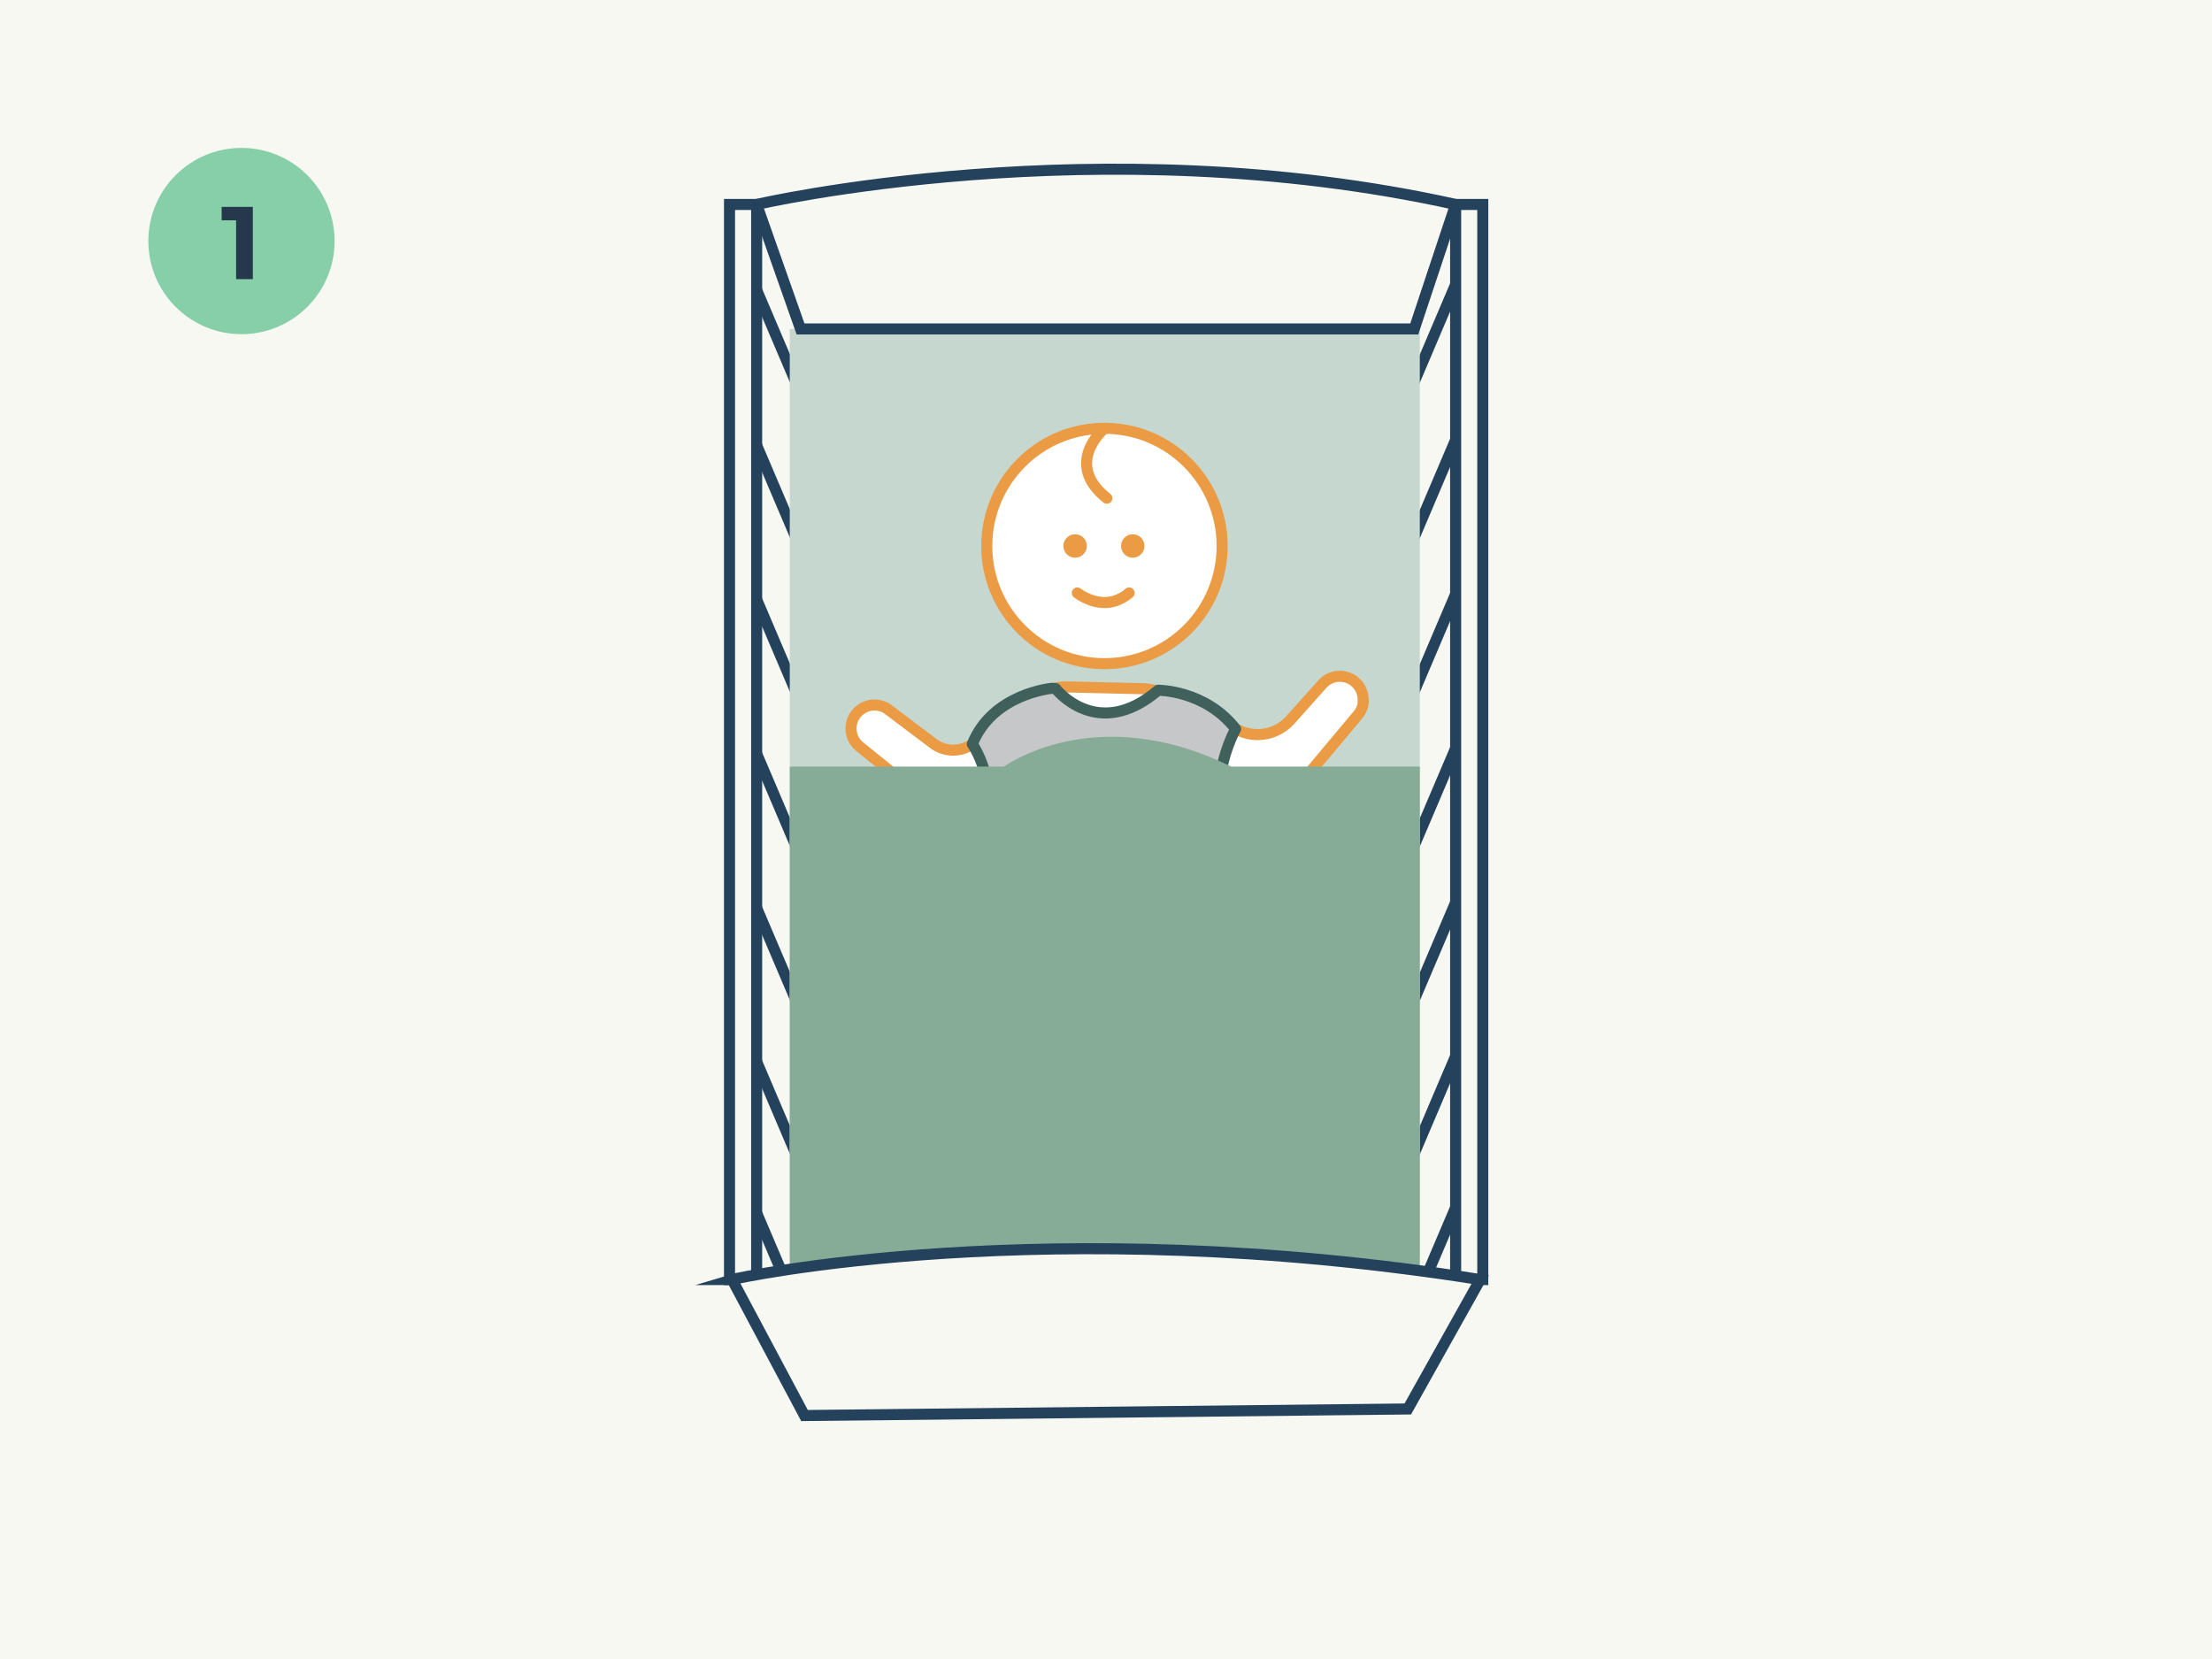
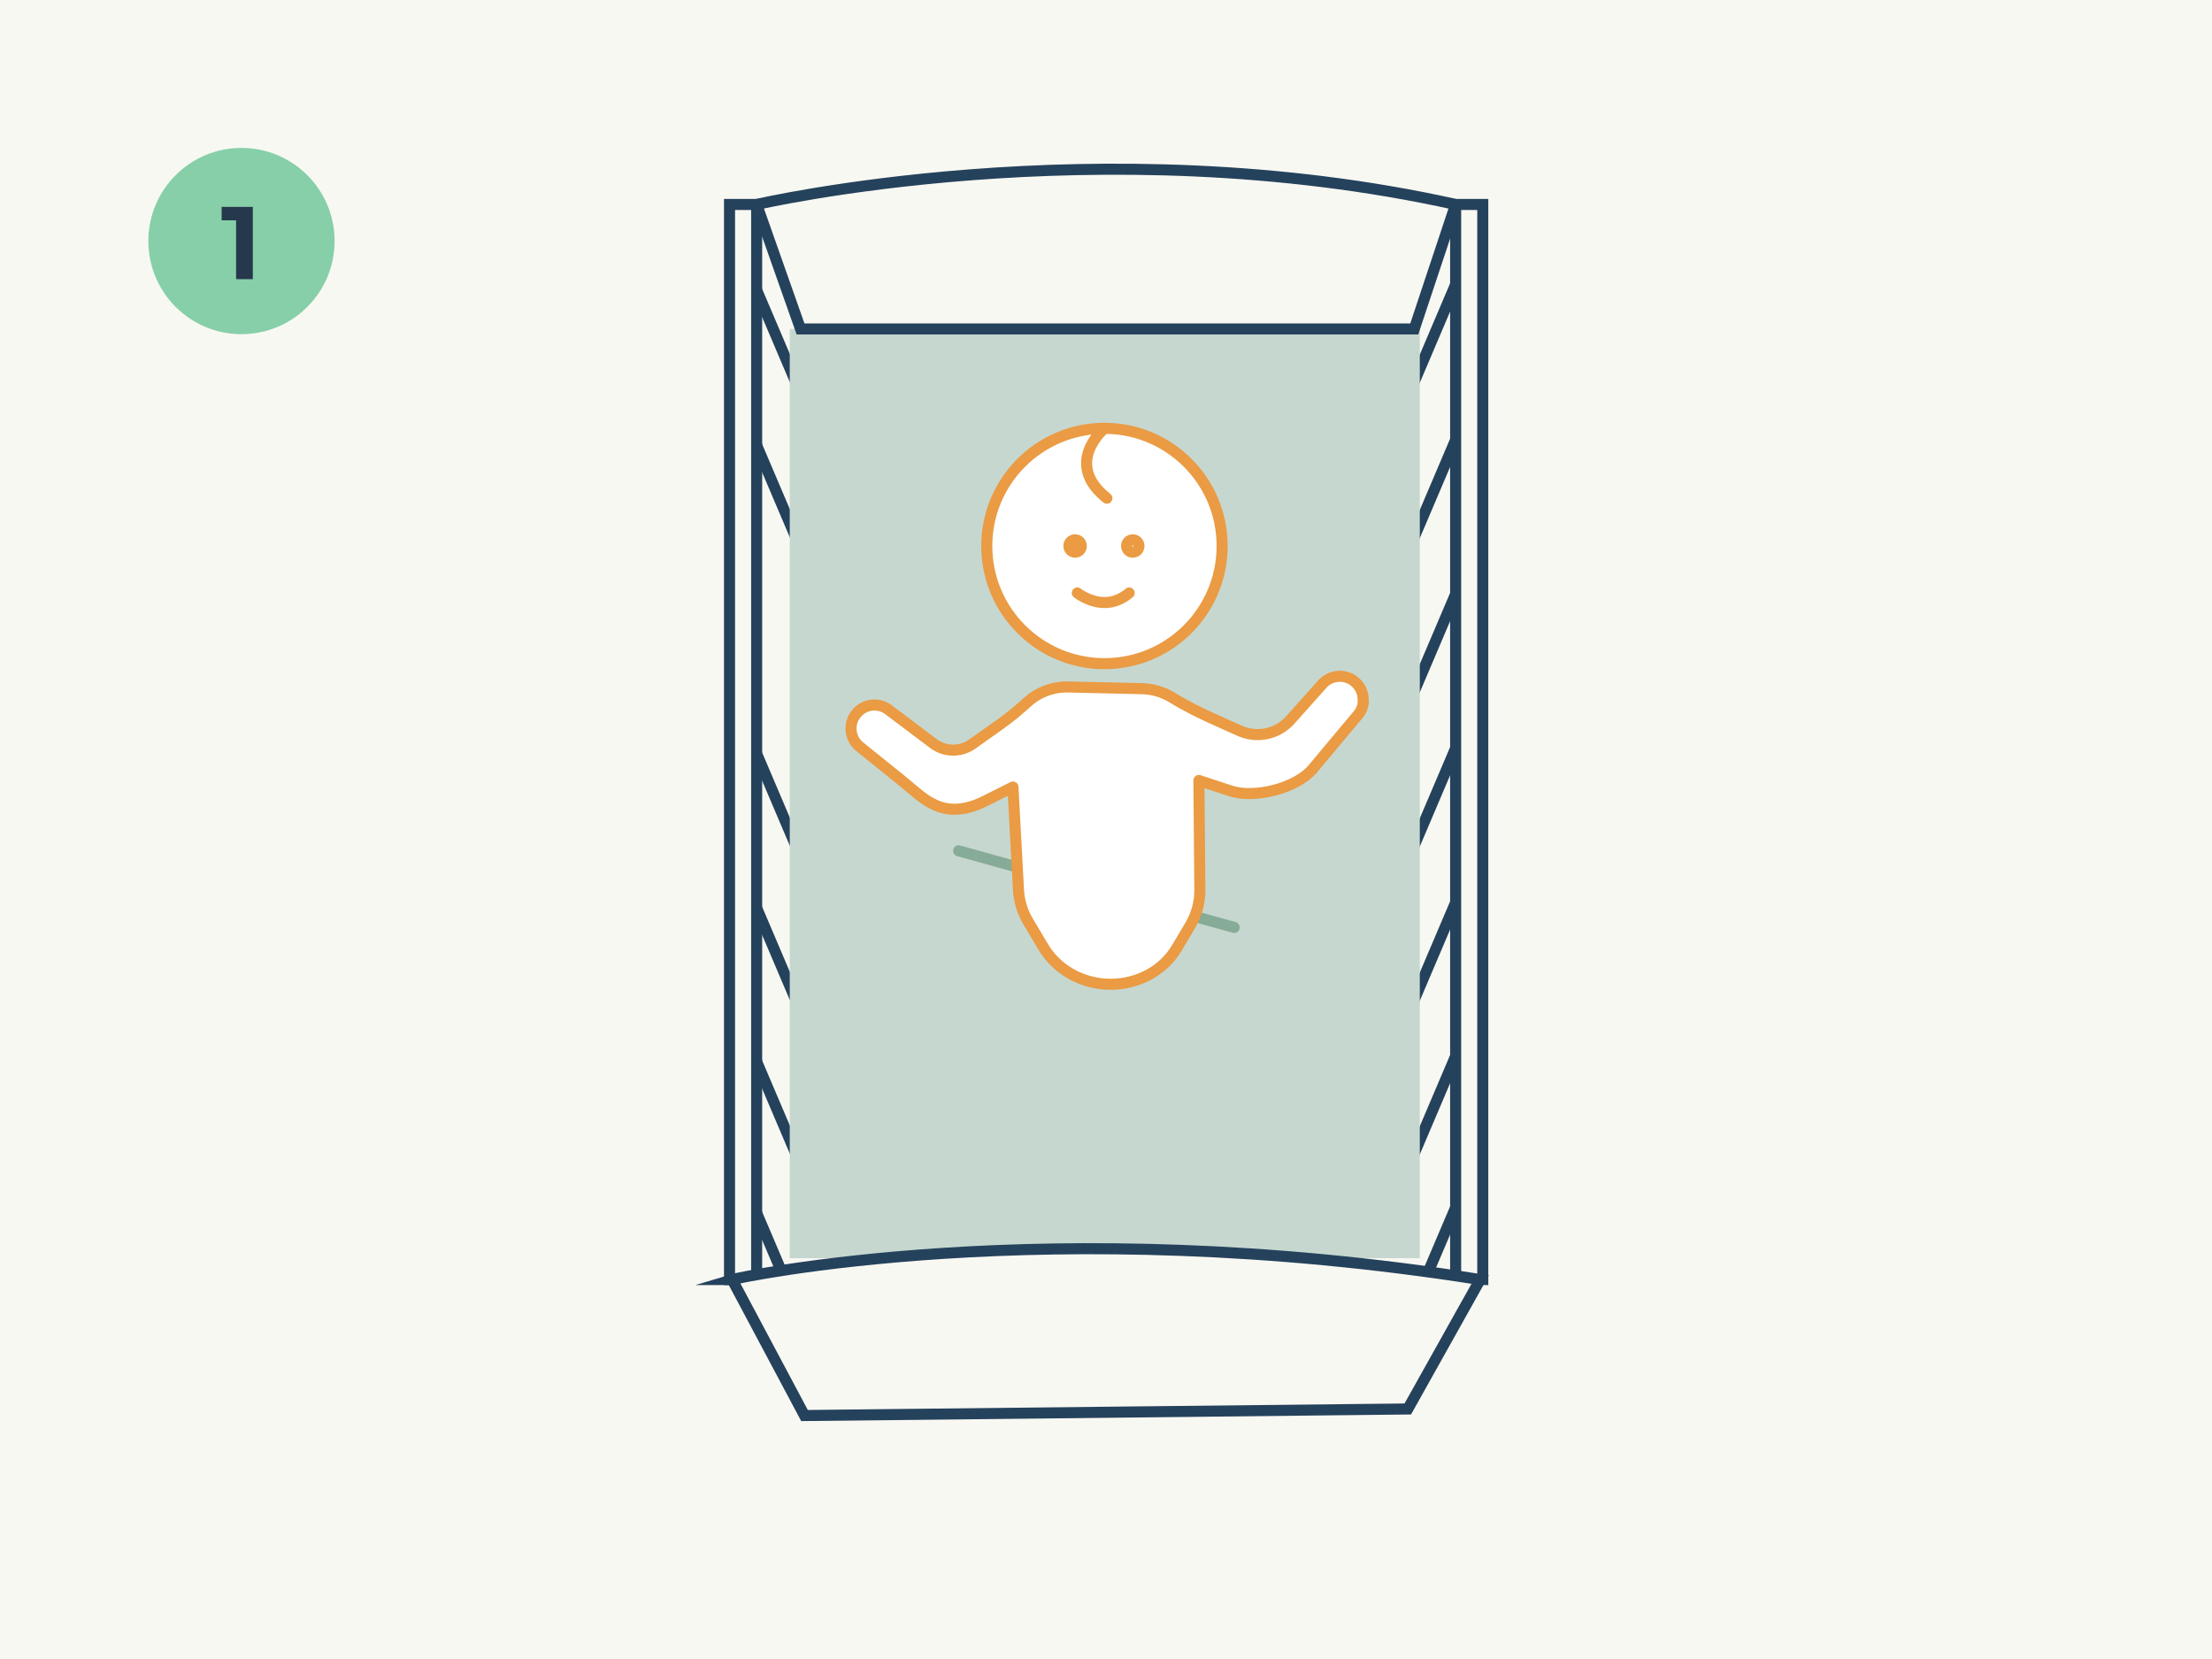
<svg xmlns="http://www.w3.org/2000/svg" viewBox="0 0 300 225">
  <defs>
    <style>
      .cls-1 {
        fill: none;
      }

      .cls-1, .cls-2, .cls-3, .cls-4, .cls-5 {
        stroke-width: 1.5px;
      }

      .cls-1, .cls-4 {
        stroke: #25425c;
        stroke-miterlimit: 10;
      }

      .cls-6, .cls-4 {
        fill: #f8f8f2;
      }

      .cls-7 {
        fill: #ea9b43;
      }

      .cls-8 {
        fill: #86cfa9;
      }

      .cls-9 {
        fill: #c6d7d0;
      }

      .cls-10 {
        fill: #86ab97;
      }

      .cls-11 {
        fill: #26384b;
      }

      .cls-2 {
        fill: #c6c7c8;
        stroke: #40615b;
      }

      .cls-2, .cls-3, .cls-5 {
        stroke-linecap: round;
        stroke-linejoin: round;
      }

      .cls-3 {
        stroke: #86ab97;
      }

      .cls-3, .cls-5 {
        fill: #fff;
      }

      .cls-5 {
        stroke: #ea9b43;
      }
    </style>
  </defs>
  <g id="Achtergrond">
    <rect class="cls-6" width="300" height="225" />
  </g>
  <g id="_4van_Veiligslapen_1_Wakker_in_kribbe" data-name="4van_Veiligslapen_1_Wakker in kribbe">
    <g>
      <g>
        <line class="cls-1" x1="197.41" y1="38.6" x2="191.44" y2="52.63" />
        <line class="cls-1" x1="197.48" y1="59.51" x2="191.51" y2="73.54" />
        <line class="cls-1" x1="197.48" y1="80.42" x2="191.51" y2="94.45" />
        <line class="cls-1" x1="197.48" y1="101.33" x2="191.51" y2="115.36" />
        <line class="cls-1" x1="197.48" y1="122.25" x2="191.51" y2="136.28" />
        <line class="cls-1" x1="197.48" y1="143.09" x2="191.51" y2="157.12" />
        <line class="cls-1" x1="197.48" y1="163.62" x2="191.51" y2="177.65" />
      </g>
      <g>
        <line class="cls-1" x1="102.52" y1="39.11" x2="108.49" y2="53.14" />
        <line class="cls-1" x1="102.46" y1="60.02" x2="108.43" y2="74.05" />
-         <line class="cls-1" x1="102.46" y1="80.94" x2="108.43" y2="94.97" />
        <line class="cls-1" x1="102.46" y1="101.85" x2="108.43" y2="115.88" />
        <line class="cls-1" x1="102.46" y1="122.77" x2="108.43" y2="136.8" />
        <line class="cls-1" x1="102.46" y1="143.61" x2="108.43" y2="157.64" />
        <line class="cls-1" x1="102.46" y1="164.14" x2="108.43" y2="178.17" />
      </g>
      <rect class="cls-4" x="98.94" y="27.73" width="3.68" height="145.81" />
      <rect class="cls-9" x="107.11" y="44.61" width="85.45" height="126.03" />
      <path class="cls-4" d="m108.57,44.61l-5.95-16.88s46.28-10.76,94.8,0l-5.61,16.88h-83.24Z" />
      <g>
        <path class="cls-5" d="m165.75,74.05c0,8.82-7.15,15.96-15.96,15.96s-15.96-7.15-15.96-15.96,7.15-15.96,15.96-15.96,15.96,7.15,15.96,15.96Z" />
        <path class="cls-5" d="m149.79,58.09s-5.66,4.74.33,9.48" />
        <g>
          <g>
            <path class="cls-7" d="m145.81,74.89c-.46,0-.84-.38-.84-.84s.38-.84.84-.84.84.38.84.84-.38.84-.84.84Z" />
            <path class="cls-7" d="m145.81,73.96c.05,0,.09.04.09.09s-.04.09-.09.09-.09-.04-.09-.09.04-.09.09-.09m0-1.5c-.88,0-1.59.71-1.59,1.59s.71,1.59,1.59,1.59,1.59-.71,1.59-1.59-.71-1.59-1.59-1.59h0Z" />
          </g>
          <g>
-             <path class="cls-7" d="m153.63,74.89c-.46,0-.84-.38-.84-.84s.38-.84.84-.84.84.38.84.84-.38.84-.84.84Z" />
            <path class="cls-7" d="m153.63,73.96s.09.04.09.09-.04.09-.09.09-.09-.04-.09-.09.04-.09.09-.09m0-1.5c-.88,0-1.59.71-1.59,1.59s.71,1.59,1.59,1.59,1.59-.71,1.59-1.59-.71-1.59-1.59-1.59h0Z" />
          </g>
        </g>
      </g>
      <line class="cls-3" x1="130.01" y1="115.39" x2="167.38" y2="125.78" />
      <rect class="cls-4" x="197.42" y="27.73" width="3.68" height="145.81" />
      <path class="cls-5" d="m146.11,80.42s1.63,1.3,3.72,1.3c1.94,0,3.31-1.3,3.31-1.3" />
      <path class="cls-5" d="m184.91,95.15c-.05.63-.28,1.26-.73,1.79l-6.15,7.35c-2.2,2.62-7.87,4.05-11.12,2.98l-4.31-1.42.13,14.84c.01,1.67-.43,3.32-1.29,4.78l-1.83,3.09c-.98,1.65-2.42,2.95-4.13,3.8-1.7.85-3.66,1.25-5.68,1.1-3.47-.26-6.58-2.14-8.29-5l-2.06-3.46c-.79-1.32-1.24-2.79-1.32-4.3l-.75-13.96-3.73,1.87c-5.77,2.92-8.46-.42-11.13-2.57l-5.92-4.77c-.86-.69-1.25-1.72-1.17-2.72.06-.81.43-1.6,1.12-2.18,1.13-.96,2.78-1.01,3.96-.11l6.06,4.57c1.56,1.18,3.71,1.21,5.3.08l3.86-2.74c1.29-.92,2.5-1.94,3.67-3,1.42-1.28,3.37-2.05,5.52-2l9.96.23c1.51.04,2.92.48,4.1,1.21,1.86,1.15,3.83,2.12,5.83,3.01l3.31,1.49c2.37,1.06,5.15.47,6.88-1.47l4.34-4.86c.99-1.11,2.61-1.38,3.91-.66,1.14.63,1.71,1.84,1.62,3.02Z" />
-       <path class="cls-2" d="m149.9,127.46c7.05-.38,13.69-2.46,19.74-5.94l-1.42-7.16c-5.88-6.19-.64-15.5-.64-15.5-4.12-5.28-10.5-5.25-10.5-5.25-8.3,7.07-13.91-.22-13.91-.22l-.49-.04s-8.05.69-10.81,7.56c0,0,5.32,7.58-.57,15.79l-.77,6.93c6.11,2.46,12.33,4.53,19.36,3.82Z" />
-       <path class="cls-10" d="m107.11,103.97h29.06s12.36-9.11,30.8,0h25.59v68.68l-85.45-.63v-68.05Z" />
      <path class="cls-4" d="m99.28,173.54c.65-.2,42.61-9.32,101.47,0l-9.82,17.55-81.82.89-9.82-18.44Z" />
    </g>
  </g>
  <g id="Nummertjes">
    <g>
      <circle class="cls-8" cx="32.75" cy="32.69" r="12.63" />
      <path class="cls-11" d="m34.29,28.05v9.81h-2.27v-7.98h-1.96v-1.82h4.23Z" />
    </g>
  </g>
</svg>